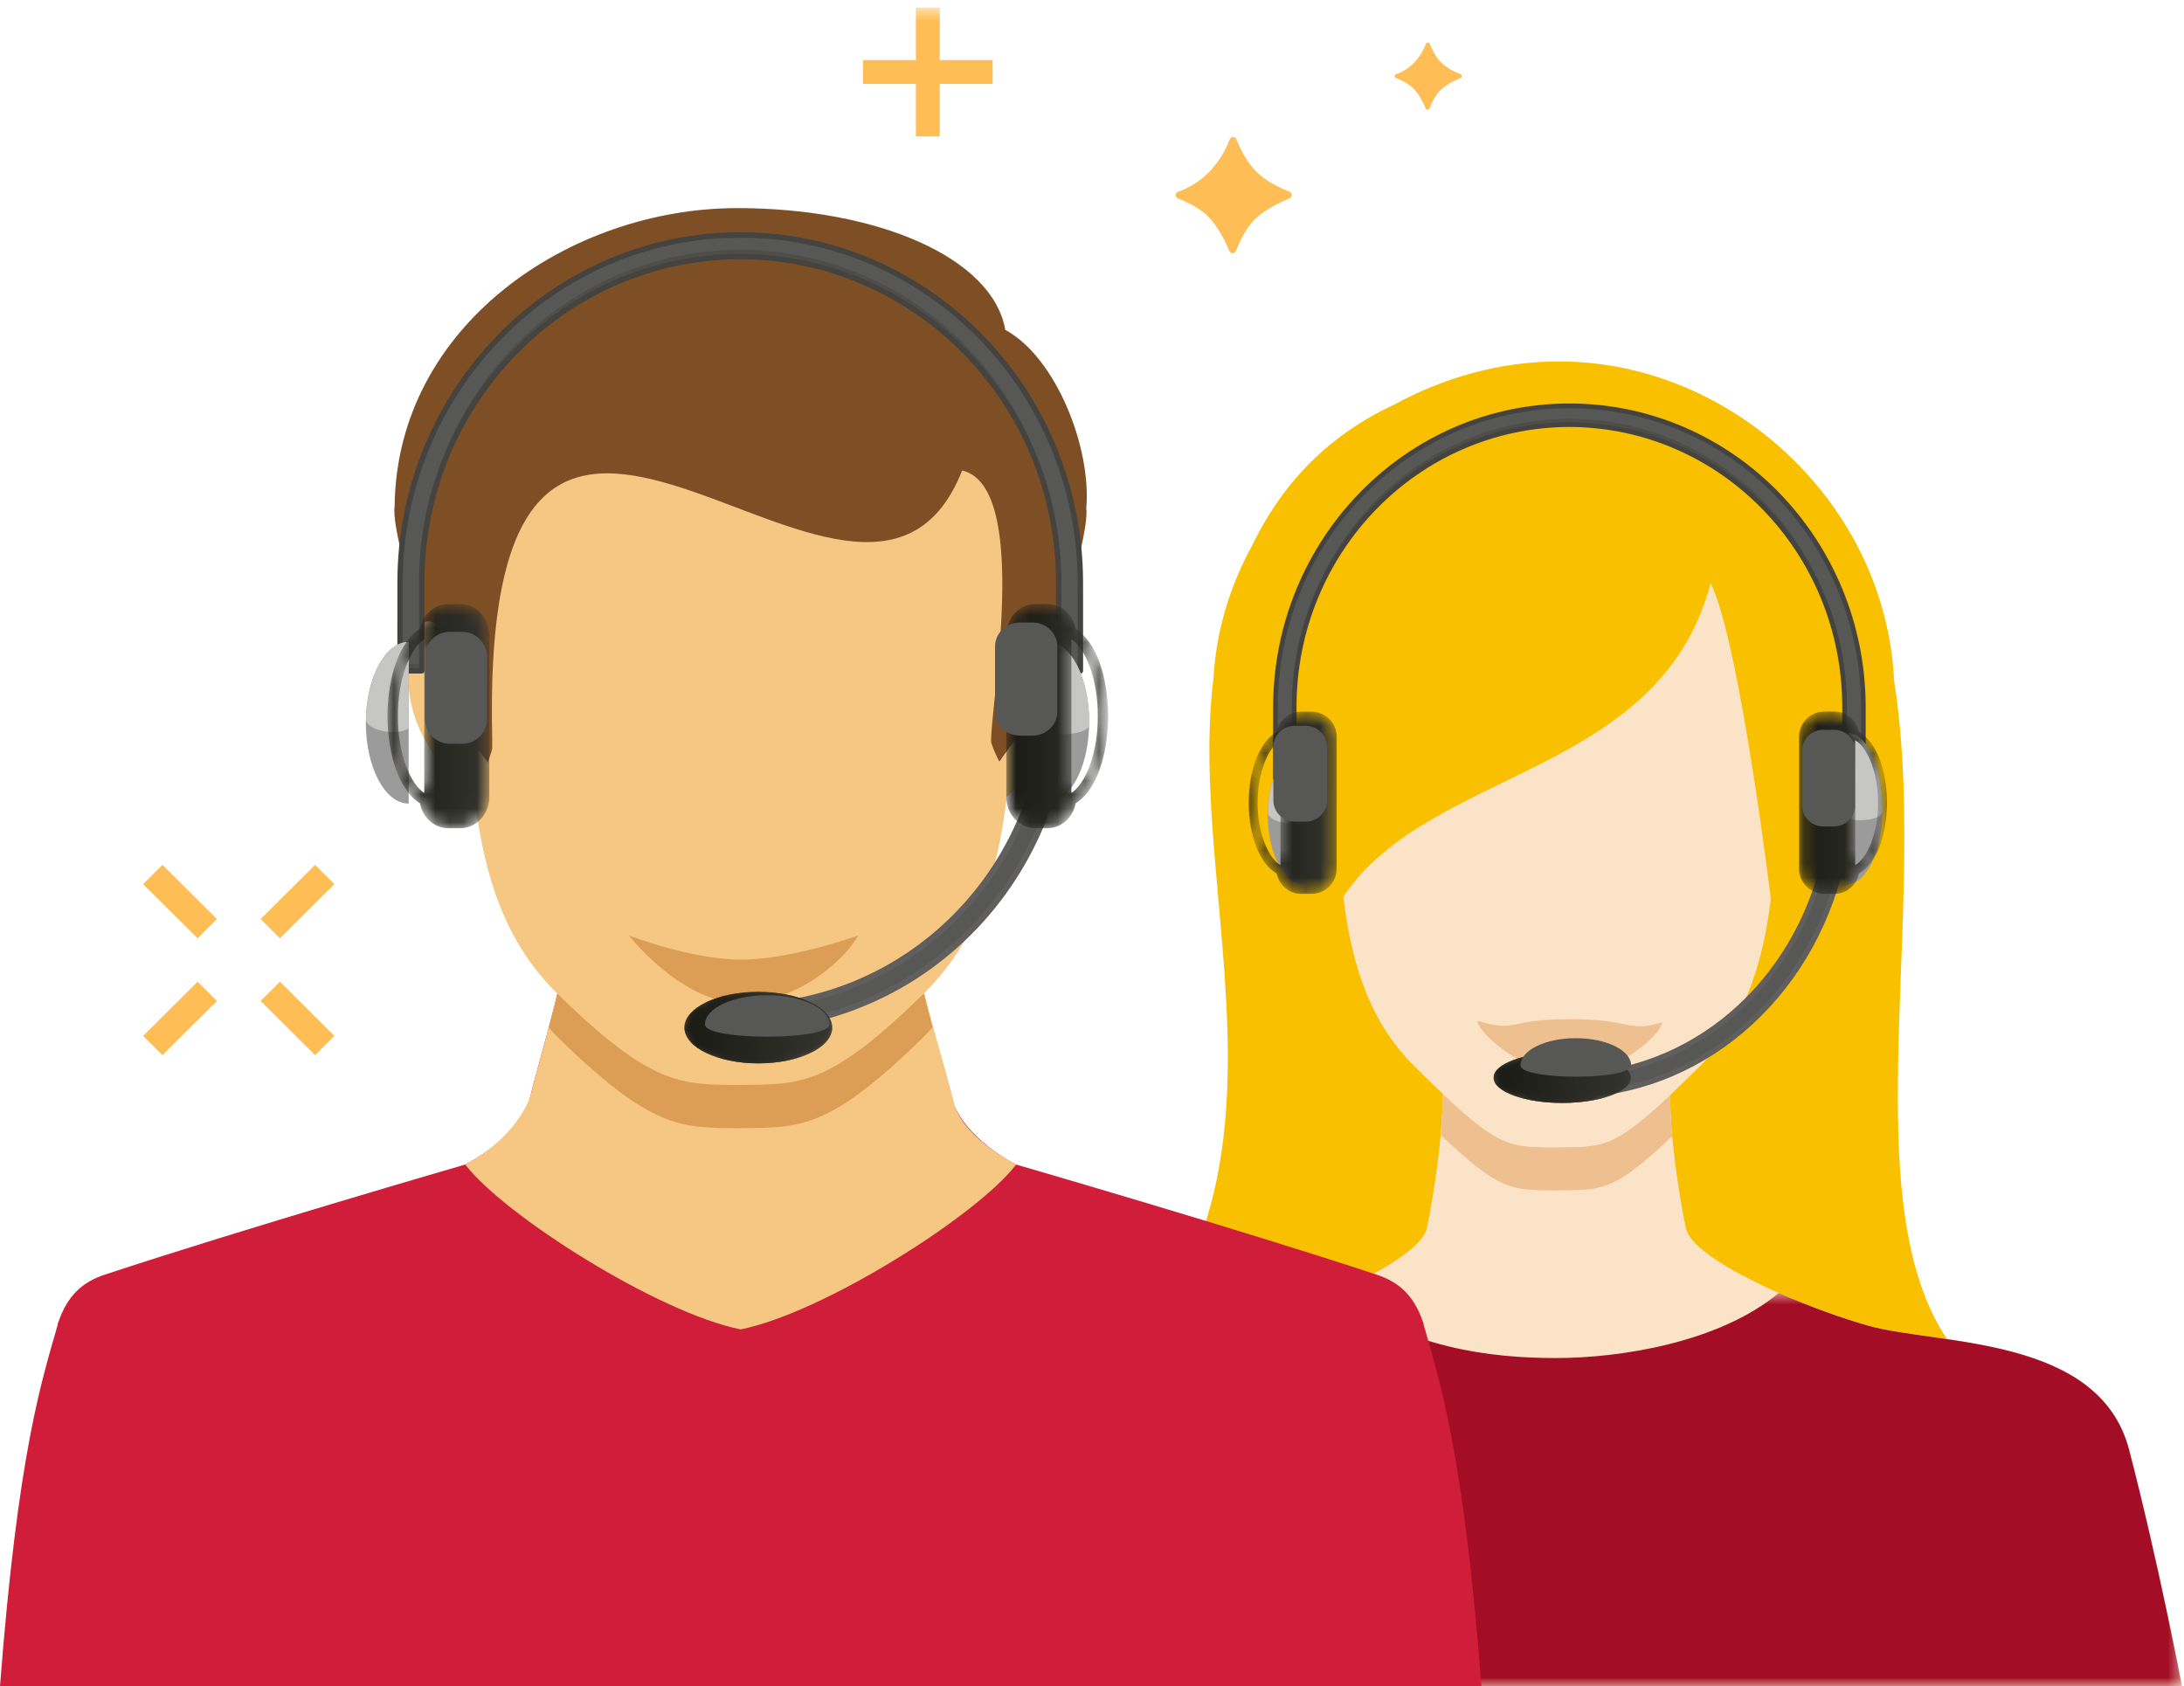
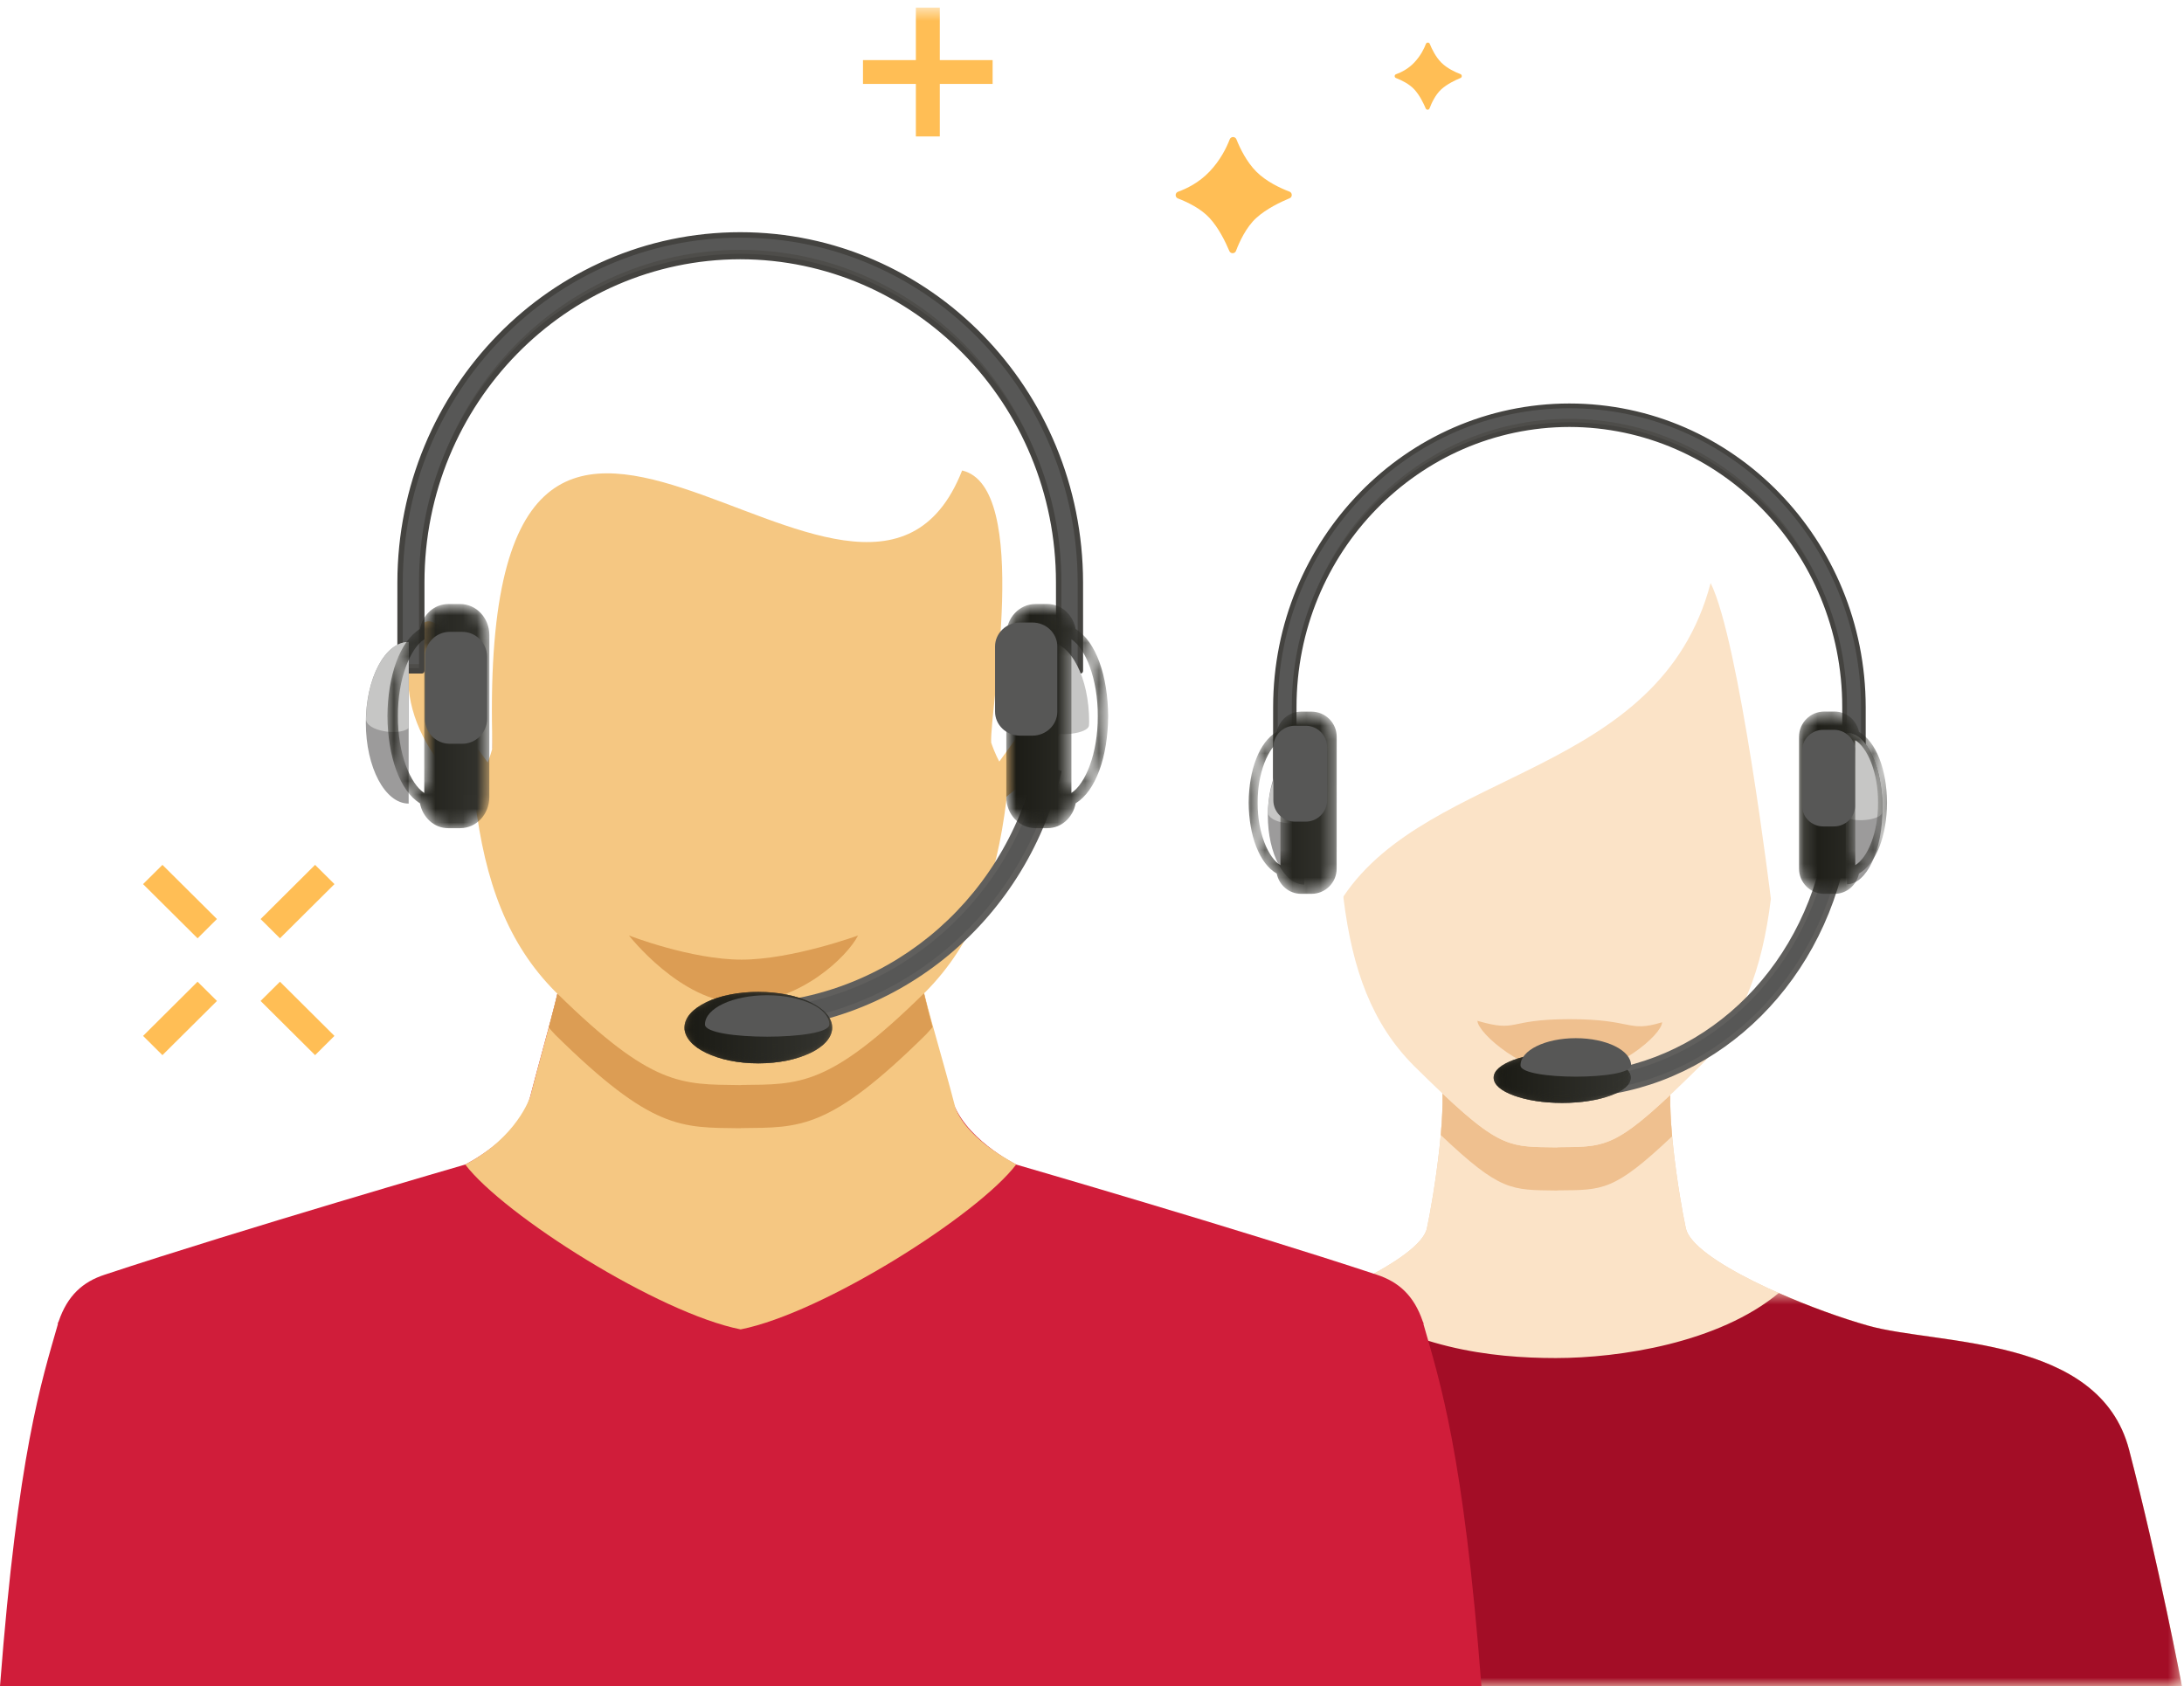
<svg xmlns="http://www.w3.org/2000/svg" xmlns:xlink="http://www.w3.org/1999/xlink" width="158" height="122" viewBox="0 0 158 122">
  <defs>
    <path id="g0fy8svhta" d="M0.014 0.06L90.517 0.06 90.517 44.779 0.014 44.779z" />
    <path id="mmwh2ci7zc" d="M0.014 0.06L90.517 0.06 90.517 44.779 0.014 44.779z" />
    <path id="ac5i4r7spe" d="M0.015 0.675L90.517 0.675 90.517 29.11 0.015 29.11z" />
    <path id="p3191no84g" d="M.573 17.828v1.509C11.709 19.334 20.997 11.48 23.547.92c-.468-.192-.936-.384-1.401-.591C19.842 10.355 11.058 17.81.573 17.828" />
    <path id="0qc1yegr5j" d="M.517 3.343C.517 4.77 2.911 5.93 5.86 5.93c2.952 0 5.343-1.16 5.343-2.586 0-1.43-2.391-2.586-5.343-2.586C2.911.757.517 1.912.517 3.343" />
    <path id="pqzcxgt0xm" d="M.517 3.343C.517 4.77 2.911 5.93 5.86 5.93c2.952 0 5.343-1.16 5.343-2.586 0-1.43-2.391-2.586-5.343-2.586C2.911.757.517 1.912.517 3.343" />
    <path id="xp3plc8gao" d="M.517 2.73c0 1.164 10.686 1.164 10.686 0 0-1.168-2.391-2.112-5.343-2.112C2.911.618.517 1.562.517 2.73" />
    <path id="oush6vq01q" d="M.517 3.343C.517 4.77 2.911 5.93 5.86 5.93c2.952 0 5.343-1.16 5.343-2.586 0-1.43-2.391-2.586-5.343-2.586C2.911.757.517 1.912.517 3.343" />
    <path id="1y2u0f3pfs" d="M.517 3.343C.517 4.77 2.911 5.93 5.86 5.93c2.952 0 5.343-1.16 5.343-2.586 0-1.43-2.391-2.586-5.343-2.586C2.911.757.517 1.912.517 3.343" />
    <path id="eqndnp1zpu" d="M.815 12.003c1.647 0 2.979-2.59 2.979-5.783C3.794 3.027 2.462.437.815.437v11.566z" />
    <path id="k5kslpkj0w" d="M.815 12.003c1.647 0 2.979-2.59 2.979-5.783C3.794 3.027 2.462.437.815.437v11.566z" />
    <path id="e374ilm5zy" d="M2.913.698C1.743.698.801 1.705.801 2.945v11.727c0 1.24.942 2.244 2.112 2.244h.861c1.026 0 1.851-.784 2.046-1.8 1.461-.897 2.331-3.386 2.349-6.303-.018-2.923-.888-5.418-2.352-6.31C5.625 1.482 4.8.697 3.774.697h-.861zm2.598 2.553c1.008.64 1.923 2.863 1.905 5.562.018 2.69-.897 4.91-1.905 5.55V3.25z" />
    <path id="boyly1bg0B" d="M4.423.701c-1.023 0-1.848.784-2.04 1.801C.925 3.395.052 5.887.028 8.807c.024 2.923.897 5.412 2.355 6.311.192 1.014 1.017 1.798 2.04 1.798h.87c1.164 0 2.106-1.004 2.106-2.244L7.402 2.94C7.399 1.705 6.457.7 5.293.7h-.87zM.787 8.807C.766 6.11 1.69 3.89 2.692 3.251v11.115C1.69 13.726.766 11.51.787 8.807z" />
    <path id="7u65nzi5xE" d="M.399 16.84v1.38c9.624-.003 17.646-7.173 19.851-16.802-.405-.175-.81-.349-1.209-.536C17.049 10.025 9.462 16.827.399 16.84" />
    <path id="j4ueir3e7H" d="M.056 1.968c0 1.006 2.22 1.824 4.96 1.824 2.74 0 4.96-.818 4.96-1.824 0-1.01-2.22-1.824-4.96-1.824-2.74 0-4.96.814-4.96 1.824" />
    <path id="ozqtul6x9K" d="M.056 1.968c0 1.006 2.22 1.824 4.96 1.824 2.74 0 4.96-.818 4.96-1.824 0-1.01-2.22-1.824-4.96-1.824-2.74 0-4.96.814-4.96 1.824" />
    <path id="0a9yzuqweM" d="M.056 2.46c0 1.257 9.92 1.257 9.92 0 0-1.263-2.22-2.28-4.96-2.28-2.74 0-4.96 1.017-4.96 2.28" />
    <path id="2rl32s53nO" d="M.056 1.968c0 1.006 2.22 1.824 4.96 1.824 2.74 0 4.96-.818 4.96-1.824 0-1.01-2.22-1.824-4.96-1.824-2.74 0-4.96.814-4.96 1.824" />
    <path id="dhl1sb8r6Q" d="M.056 1.968c0 1.006 2.22 1.824 4.96 1.824 2.74 0 4.96-.818 4.96-1.824 0-1.01-2.22-1.824-4.96-1.824-2.74 0-4.96.814-4.96 1.824" />
    <path id="ioecndxcfS" d="M.617 10.968c1.425 0 2.574-2.454 2.574-5.47C3.191 2.475 2.042.025.617.025v10.943z" />
    <path id="mm0su31p0U" d="M.617 10.968c1.425 0 2.574-2.454 2.574-5.47C3.191 2.475 2.042.025.617.025v10.943z" />
    <path id="1ebh3vgu8W" d="M1.973.478C.965.478.149 1.297.149 2.305v9.537c0 1.011.816 1.824 1.824 1.824h.75c.879 0 1.596-.639 1.761-1.464 1.263-.726 2.019-2.754 2.031-5.127-.012-2.376-.768-4.404-2.031-5.13C4.319 1.114 3.602.478 2.723.478h-.75zm2.244 2.076c.873.522 1.665 2.328 1.647 4.521.018 2.19-.774 3.996-1.647 4.515V2.554z" />
    <path id="6q5fmn8z7Z" d="M4.129.484c-.885 0-1.599.636-1.764 1.464C1.102 2.671.352 4.696.331 7.072c.021 2.376.771 4.404 2.034 5.13.165.825.879 1.464 1.764 1.464h.75c1.005 0 1.821-.813 1.821-1.824l.003-9.543C6.7 1.297 5.884.484 4.879.484h-.75zM.985 7.072c-.015-2.193.78-3.999 1.647-4.518v9.039C1.765 11.074.97 9.271.985 7.072z" />
    <path id="kxamsn5zaac" d="M0 120.908L157.978 120.908 157.978 0.549 0 0.549z" />
    <linearGradient id="ccq0r10c5k" x1=".015%" x2="100.014%" y1="50.013%" y2="50.013%">
      <stop offset="0%" stop-color="#1A1A14" />
      <stop offset="100%" stop-color="#34342F" />
    </linearGradient>
    <linearGradient id="tv6o85ng3z" x1="-.003%" x2="99.993%" y1="50.005%" y2="50.005%">
      <stop offset="0%" stop-color="#1A1A14" />
      <stop offset="100%" stop-color="#34342F" />
    </linearGradient>
    <linearGradient id="y9aa653gjC" x1=".016%" x2="100.011%" y1="50.005%" y2="50.005%">
      <stop offset="0%" stop-color="#1A1A14" />
      <stop offset="100%" stop-color="#34342F" />
    </linearGradient>
    <linearGradient id="et40ala17I" x1=".014%" x2="99.996%" y1="50.004%" y2="50.004%">
      <stop offset="0%" stop-color="#1A1A14" />
      <stop offset="100%" stop-color="#34342F" />
    </linearGradient>
    <linearGradient id="hvtmbaqmaX" x1=".008%" x2="100.014%" y1="50.009%" y2="50.009%">
      <stop offset="0%" stop-color="#1A1A14" />
      <stop offset="100%" stop-color="#34342F" />
    </linearGradient>
    <linearGradient id="hayfv7ew8aa" x1=".012%" x2="99.992%" y1="49.997%" y2="49.997%">
      <stop offset="0%" stop-color="#1A1A14" />
      <stop offset="100%" stop-color="#34342F" />
    </linearGradient>
    <radialGradient id="gokokmdv7h" cx="49.994%" cy="50.009%" r="55.464%" fx="49.994%" fy="50.009%" gradientTransform="matrix(.827 0 0 1 .086 0)">
      <stop offset="0%" stop-color="#1A1A14" />
      <stop offset="100%" stop-color="#34342F" />
    </radialGradient>
    <radialGradient id="pyg4k4xv6F" cx="50.002%" cy="50%" r="52.539%" fx="50.002%" fy="50%" gradientTransform="matrix(.873 0 0 1 .063 0)">
      <stop offset="0%" stop-color="#1A1A14" />
      <stop offset="100%" stop-color="#34342F" />
    </radialGradient>
  </defs>
  <g fill="none" fill-rule="evenodd">
    <g>
      <g>
        <g>
-           <path fill="#F9C000" d="M137.004 34.104h.013c-.652-12.593-11.655-22.956-24.251-22.956-4.206 0-8.293 1.152-11.913 3.13-5.076 2.358-8.253 6.021-10.26 10.167-1.582 2.89-2.592 6.099-2.797 9.503h.006c-2.087 16.288 7.648 37.144-8.568 51.744l64.867-.464c-11.667-8.227-4.11-32.479-7.097-51.124" transform="translate(-135 -5324) translate(135 5324) translate(0 15)" />
          <g transform="translate(-135 -5324) translate(135 5324) translate(0 15) translate(67.33 62.2)">
            <mask id="ojoa776x4b" fill="#fff">
              <use xlink:href="#g0fy8svhta" />
            </mask>
            <path fill="#F3D2AF" d="M53.756.06c-.77 2.164.389 9.366.875 11.609.49 2.245 8.2 5.622 13.188 7.036 4.988 1.417 16.72.691 18.876 8.977 2.156 8.288 3.823 17.097 3.823 17.097H.014s1.664-8.809 3.823-17.097c2.153-8.286 13.889-7.56 18.876-8.977 4.991-1.414 12.696-4.79 13.185-7.036.486-2.243 1.648-9.445.878-11.61h16.98z" mask="url(#ojoa776x4b)" />
          </g>
          <g transform="translate(-135 -5324) translate(135 5324) translate(0 15) translate(67.33 62.2)">
            <mask id="bog1g7idid" fill="#fff">
              <use xlink:href="#mmwh2ci7zc" />
            </mask>
            <path fill="#FBE3C7" d="M53.756.06c-.77 2.164.389 9.366.875 11.609.49 2.245 8.2 5.622 13.188 7.036 4.988 1.417 16.72.691 18.876 8.977 2.156 8.288 3.823 17.097 3.823 17.097H.014s1.664-8.809 3.823-17.097c2.153-8.286 13.889-7.56 18.876-8.977 4.991-1.414 12.696-4.79 13.185-7.036.486-2.243 1.648-9.445.878-11.61h16.98z" mask="url(#bog1g7idid)" />
          </g>
          <path fill="#EFC08F" d="M104.231 67.114c4.315 4.092 5.09 3.974 8.356 4.015h.065s.013-.01.06-.01c3.243-.03 4.025.09 8.259-3.912-.1-1.071-.153-2.109-.138-2.993-4.106 3.865-4.916 3.753-8.122 3.784-.046 0-.059.01-.059.01h-.065c-3.23-.038-4.022.077-8.231-3.897.022.881-.031 1.919-.125 3.003" transform="translate(-135 -5324) translate(135 5324) translate(0 15)" />
          <g transform="translate(-135 -5324) translate(135 5324) translate(0 15) translate(67.33 77.87)">
            <mask id="qqku5o23of" fill="#fff">
              <use xlink:href="#ac5i4r7spe" />
            </mask>
            <path fill="#A30D26" d="M86.696 12.013c-2.156-8.289-13.889-7.56-18.88-8.977C65.88 2.487 63.53 1.64 61.353.675 57.012 4.279 49.856 5.38 45.223 5.38c-4.67 0-10.71-.698-16.063-4.697-2.171.96-4.514 1.803-6.446 2.352-4.99 1.417-16.723.688-18.88 8.977C1.68 20.3.016 29.11.016 29.11H90.52s-1.67-8.809-3.823-17.097" mask="url(#qqku5o23of)" />
          </g>
          <path fill="#FBE3C7" d="M123.754 27.179c-3.685 14.01-20.297 13.344-26.559 22.67v.134c.639 5.198 2.075 9.089 5.085 12.116 6.11 6.03 6.604 5.866 10.306 5.906h.068s.01-.01.06-.01c3.707-.03 4.199.135 10.305-5.896 3.007-3.037 4.462-6.92 5.094-12.07 0 0-2.277-18.689-4.359-22.85" transform="translate(-135 -5324) translate(135 5324) translate(0 15)" />
          <path fill="#D01D3A" d="M107.173 106.98c-1.299-16.88-3.003-22.019-4.196-26.196l.018-.025c-.021-.05-.04-.118-.068-.162-.636-1.869-1.739-2.86-3.334-3.38-9.991-3.304-26.08-7.967-26.08-7.967s-3.937-1.934-4.707-4.937c-.903-3.535-2.314-8.236-2.205-8.94H40.57c.11.704-1.299 5.405-2.206 8.94-.772 3.003-4.707 4.937-4.707 4.937s-16.091 4.663-26.08 7.968c-1.594.52-2.694 1.51-3.333 3.38-.028.043-.05.111-.072.161.007.007.013.016.02.025C2.998 84.961 1.3 90.101.001 106.98h107.171z" transform="translate(-135 -5324) translate(135 5324) translate(0 15)" />
-           <path fill="#7E4F24" d="M34.359 42.642s37.92-2.579 37.933-2.541l.717 2.37s5.963-18.131 5.577-20.68c.386-4.426-2.203-10.945-5.858-12.926C71.816 3.642 63.501.056 53.332.056c-12.06 0-24.637 8.448-24.784 21.577-.433 2.56 5.81 21.01 5.81 21.01" transform="translate(-135 -5324) translate(135 5324) translate(0 15)" />
          <path fill="#F5C782" d="M53.584 81.176C59.53 80 70.722 72.916 73.514 69.25c-.026-.087-3.39-1.629-4.387-4.068-.904-3.538-2.633-9.104-2.527-9.808-1.498 1.61-24.512 1.648-26.03 0 .11.704-1.299 5.404-2.205 8.94-.025.09-.95 2.958-4.708 4.936 2.801 3.67 13.98 10.75 19.927 11.927" transform="translate(-135 -5324) translate(135 5324) translate(0 15)" />
          <path fill="#F5C782" d="M34.359 42.87v-.227l-.645-.517-.67-.523c-2.433-2.48-3.524-5.134-3.524-7.691 0-.589.053-1.165.169-1.716.236-1.374.838-2.168 1.165-2.224.059-.022.096-.022.15-.022.208-.019.557.162.85.399-.031.324 2.153 8.064 2.153 8.064l1.277 1.747c.01-.028.159-.38.346-1.052-1.318-41.842 26.687-1.583 33.974-20.07 5.05 1.175 1.956 17.462 2.103 19.693.299.869.573 1.333.585 1.367l1.306-1.807s1.732-7.61 1.713-7.942c.293-.237.636-.418.832-.399.069 0 .103 0 .128.022.346.056.969.869 1.202 2.224.112.551.162 1.127.162 1.704 0 2.57-1.078 5.208-3.517 7.703l-.673.523-.436.346-.206.18v.256c-.726 5.9-2.386 10.353-5.832 13.836-6.985 6.896-9.081 6.706-13.328 6.75-.053 0-.065.009-.065.009h-.075c-4.243-.053-6.337.137-13.33-6.76-3.443-3.466-5.088-7.923-5.814-13.873" transform="translate(-135 -5324) translate(135 5324) translate(0 15)" />
          <path fill="#E5B58B" d="M35.63 39.108c-.012-.396-.018-.77-.025-1.15-.009.414-.012.844-.015 1.283.015-.046.025-.08.04-.133" transform="translate(-135 -5324) translate(135 5324) translate(0 15)" />
          <path fill="#DC9D54" d="M66.84 56.87c-6.88 6.76-8.979 6.579-13.194 6.623-.056 0-.069.009-.069.009h-.075c-4.209-.053-6.308.125-13.175-6.61-.162.676-.38 1.523-.63 2.445.163.175.306.362.474.527 6.998 6.896 9.088 6.71 13.331 6.759h.075s.013-.01.069-.01c4.243-.04 6.34.147 13.325-6.75.177-.174.327-.367.492-.55-.246-.926-.464-1.77-.623-2.443" transform="translate(-135 -5324) translate(135 5324) translate(0 15)" />
          <path fill="#DC9D54" d="M62.075 52.679s-4.779 1.747-8.43 1.747c-3.655 0-8.144-1.747-8.144-1.747s3.76 4.825 8 4.878h.075s.013-.01.069-.01c4.243-.043 7.664-3.348 8.43-4.868" transform="translate(-135 -5324) translate(135 5324) translate(0 15)" />
          <path fill="#575756" d="M76.594 33.538l-.006-6.414c0-13.023-10.325-23.538-23.033-23.56-12.717.022-23.042 10.537-23.042 23.56v6.414h-1.567v-6.414C28.968 13.26 39.95 2 53.556 2c13.601 0 24.577 11.26 24.599 25.124l.003 6.414h-1.564z" transform="translate(-135 -5324) translate(135 5324) translate(0 15)" />
          <path fill="#4E4D4A" d="M76.594 33.047l-.006-6.41c0-13.024-10.325-23.54-23.033-23.561-12.717.022-23.042 10.537-23.042 23.56v.49c0-13.027 10.325-23.54 23.042-23.561 12.708.022 23.033 10.534 23.033 23.56l.006 6.414h1.564v-.492h-1.564zm-47.648.492h1.567v-.492h-1.567v.492z" transform="translate(-135 -5324) translate(135 5324) translate(0 15)" />
          <path fill="#444340" d="M77.963 33.339v-6.214c-.031-13.761-10.92-24.931-24.41-24.931-13.496 0-24.384 11.17-24.415 24.93v6.215h1.177v-6.214c0-13.13 10.412-23.735 23.238-23.76 12.817.025 23.232 10.63 23.232 23.76l.003 6.214h1.175zm-1.368.39v-.19h.193-.193v.19c-.056 0-.109-.016-.14-.057-.038-.034-.056-.084-.056-.134l-.006-6.413c0-12.92-10.244-23.346-22.84-23.37-12.602.024-22.845 10.45-22.845 23.37v6.413c0 .053-.025.1-.056.134-.038.04-.088.056-.137.056h-1.57c-.054 0-.103-.015-.138-.053-.04-.034-.062-.087-.062-.137l.003-6.413c.022-13.967 11.088-25.32 24.805-25.327 13.714.006 24.777 11.36 24.8 25.327l.002 6.413c0 .05-.018.1-.056.134-.034.04-.09.056-.143.056h-1.56z" transform="translate(-135 -5324) translate(135 5324) translate(0 15)" />
        </g>
        <g transform="translate(-135 -5324) translate(135 5324) translate(53 55)">
          <mask id="8ovxjtawsi" fill="#fff">
            <use xlink:href="#p3191no84g" />
          </mask>
          <path fill="url(#gokokmdv7h)" d="M.573 17.828v1.509C11.709 19.334 20.997 11.48 23.547.92c-.468-.192-.936-.384-1.401-.591C19.842 10.355 11.058 17.81.573 17.828" mask="url(#8ovxjtawsi)" />
        </g>
        <g>
          <path fill="#575756" d="M22.146.33C19.842 10.356 11.061 17.808.573 17.83v1.508c11.136-.003 20.421-7.857 22.974-18.417-.465-.195-.939-.384-1.401-.59" transform="translate(-135 -5324) translate(135 5324) translate(53 55)" />
          <path fill="#605F5D" d="M.789 19.121v-1.077c10.263-.117 19.056-7.233 21.51-17.409.297.126.59.246.894.372l.099.042C20.652 11.624 11.442 19.02.789 19.121zM23.355.605c-.378-.153-.75-.309-1.122-.47l-.24-.109-.054.258C19.596 10.466 10.809 17.591.573 17.612h-.22v1.944h.22c11.007-.003 20.54-7.644 23.184-18.585l.045-.18-.447-.186z" transform="translate(-135 -5324) translate(135 5324) translate(53 55)" />
        </g>
        <g transform="translate(-135 -5324) translate(135 5324) translate(49 71)">
          <mask id="aesiv3sn3l" fill="#fff">
            <use xlink:href="#0qc1yegr5j" />
          </mask>
          <path fill="url(#ccq0r10c5k)" d="M.517 3.343C.517 4.77 2.911 5.93 5.86 5.93c2.952 0 5.343-1.16 5.343-2.586 0-1.43-2.391-2.586-5.343-2.586C2.911.757.517 1.912.517 3.343" mask="url(#aesiv3sn3l)" />
        </g>
        <g transform="translate(-135 -5324) translate(135 5324) translate(49 71)">
          <mask id="jlc3i2pton" fill="#fff">
            <use xlink:href="#pqzcxgt0xm" />
          </mask>
          <path fill="url(#ccq0r10c5k)" d="M.517 3.343C.517 4.77 2.911 5.93 5.86 5.93c2.952 0 5.343-1.16 5.343-2.586 0-1.43-2.391-2.586-5.343-2.586C2.911.757.517 1.912.517 3.343" mask="url(#jlc3i2pton)" />
        </g>
        <g transform="translate(-135 -5324) translate(135 5324) translate(49 71)">
          <mask id="dks02av90p" fill="#fff">
            <use xlink:href="#xp3plc8gao" />
          </mask>
          <path d="M.517 2.73c0 1.164 10.686 1.164 10.686 0 0-1.168-2.391-2.112-5.343-2.112C2.911.618.517 1.562.517 2.73" mask="url(#dks02av90p)" />
        </g>
        <g transform="translate(-135 -5324) translate(135 5324) translate(49 71)">
          <mask id="d6age761hr" fill="#fff">
            <use xlink:href="#oush6vq01q" />
          </mask>
          <path fill="url(#ccq0r10c5k)" d="M.517 3.343C.517 4.77 2.911 5.93 5.86 5.93c2.952 0 5.343-1.16 5.343-2.586 0-1.43-2.391-2.586-5.343-2.586C2.911.757.517 1.912.517 3.343" mask="url(#d6age761hr)" />
        </g>
        <g transform="translate(-135 -5324) translate(135 5324) translate(49 71)">
          <mask id="kso33qbijt" fill="#fff">
            <use xlink:href="#1y2u0f3pfs" />
          </mask>
          <path fill="url(#ccq0r10c5k)" d="M.517 3.343C.517 4.77 2.911 5.93 5.86 5.93c2.952 0 5.343-1.16 5.343-2.586 0-1.43-2.391-2.586-5.343-2.586C2.911.757.517 1.912.517 3.343" mask="url(#kso33qbijt)" />
        </g>
        <path fill="#575756" d="M60 74.118c0 1.176-9 1.176-9 0C51 72.944 53.014 72 55.5 72c2.489 0 4.5.944 4.5 2.118" transform="translate(-135 -5324) translate(135 5324)" />
        <g transform="translate(-135 -5324) translate(135 5324) translate(75 46)">
          <mask id="vlp0tm8oiv" fill="#fff">
            <use xlink:href="#eqndnp1zpu" />
          </mask>
          <path d="M.815 12.003c1.647 0 2.979-2.59 2.979-5.783C3.794 3.027 2.462.437.815.437v11.566z" mask="url(#vlp0tm8oiv)" />
        </g>
        <g transform="translate(-135 -5324) translate(135 5324) translate(75 46)">
          <mask id="asjgkgmi3x" fill="#fff">
            <use xlink:href="#k5kslpkj0w" />
          </mask>
          <path d="M.815 12.003c1.647 0 2.979-2.59 2.979-5.783C3.794 3.027 2.462.437.815.437v11.566z" mask="url(#asjgkgmi3x)" />
        </g>
        <g>
-           <path fill="#9C9B9B" d="M.814 12.003c1.65 0 2.98-2.59 2.98-5.783 0-3.19-1.33-5.78-2.98-5.78v11.563z" transform="translate(-135 -5324) translate(135 5324) translate(75 46)" />
          <path fill="#C6C6C5" d="M.814.439v6.456c.696.427 2.946.196 2.967-.427.003-.086.012-.16.012-.247C3.793 3.03 2.464.44.814.44" transform="translate(-135 -5324) translate(135 5324) translate(75 46)" />
        </g>
        <g transform="translate(-135 -5324) translate(135 5324) translate(72 43)">
          <mask id="kygog6nciA" fill="#fff">
            <use xlink:href="#e374ilm5zy" />
          </mask>
          <path fill="url(#tv6o85ng3z)" d="M2.913.698C1.743.698.801 1.705.801 2.945v11.727c0 1.24.942 2.244 2.112 2.244h.861c1.026 0 1.851-.784 2.046-1.8 1.461-.897 2.331-3.386 2.349-6.303-.018-2.923-.888-5.418-2.352-6.31C5.625 1.482 4.8.697 3.774.697h-.861zm2.598 2.553c1.008.64 1.923 2.863 1.905 5.562.018 2.69-.897 4.91-1.905 5.55V3.25z" mask="url(#kygog6nciA)" />
        </g>
        <g>
          <path fill="#575756" d="M48.691.037h-.901c-.996 0-1.804.774-1.804 1.734v4.713c0 .957.808 1.737 1.804 1.737h.901c.992 0 1.8-.78 1.8-1.737V1.771c0-.96-.808-1.734-1.8-1.734" transform="translate(-135 -5324) translate(135 5324) translate(26 45)" />
          <path fill="#9C9B9B" d="M3.564 13.136c-1.713 0-3.098-2.619-3.098-5.847 0-3.225 1.385-5.844 3.098-5.844v11.691z" transform="translate(-135 -5324) translate(135 5324) translate(26 45)" />
          <path fill="#C6C6C5" d="M3.564 7.687V1.444C1.9 1.444.556 3.919.48 7.018c0 .885 2.362 1.227 3.083.669" transform="translate(-135 -5324) translate(135 5324) translate(26 45)" />
        </g>
        <g transform="translate(-135 -5324) translate(135 5324) translate(28 43)">
          <mask id="t6bodjmwnD" fill="#fff">
            <use xlink:href="#boyly1bg0B" />
          </mask>
          <path fill="url(#y9aa653gjC)" d="M4.423.701c-1.023 0-1.848.784-2.04 1.801C.925 3.395.052 5.887.028 8.807c.024 2.923.897 5.412 2.355 6.311.192 1.014 1.017 1.798 2.04 1.798h.87c1.164 0 2.106-1.004 2.106-2.244L7.402 2.94C7.399 1.705 6.457.7 5.293.7h-.87zM.787 8.807C.766 6.11 1.69 3.89 2.692 3.251v11.115C1.69 13.726.766 11.51.787 8.807z" mask="url(#t6bodjmwnD)" />
        </g>
        <g>
          <path fill="#575756" d="M3.44 16.712h-.9c-.992 0-1.799.807-1.799 1.807v4.483c0 1 .807 1.807 1.798 1.807h.901c.994 0 1.798-.806 1.798-1.807V18.52c0-1-.804-1.807-1.798-1.807" transform="translate(-135 -5324) translate(135 5324) translate(30 29)" />
          <path fill="#EFC08F" d="M83.556 48.763h.065s.013-.01.06-.01c3.244-.03 6.55-2.91 6.563-3.795-2.515.766-2.048-.225-6.688-.225s-3.653.991-6.672.12c.021.884 3.406 3.87 6.672 3.91" transform="translate(-135 -5324) translate(135 5324) translate(30 29)" />
          <path fill="#575756" d="M103.451 27.714l-.003-5.559c0-11.295-8.923-20.411-19.908-20.433-10.989.022-19.915 9.138-19.915 20.433v5.559H62.27v-5.559C62.29 10.132 71.78.365 83.54.365c11.755 0 21.245 9.767 21.264 21.79l.003 5.559h-1.356z" transform="translate(-135 -5324) translate(135 5324) translate(30 29)" />
          <path fill="#4E4D4A" d="M103.451 27.29l-.003-5.56c0-11.294-8.923-20.414-19.908-20.43-10.989.016-19.915 9.136-19.915 20.43v.423c0-11.292 8.926-20.409 19.915-20.43 10.985.021 19.908 9.138 19.908 20.43l.003 5.562h1.356v-.426h-1.356zm-41.181.425h1.355v-.426H62.27v.426z" transform="translate(-135 -5324) translate(135 5324) translate(30 29)" />
          <path fill="#444340" d="M104.635 27.543v-5.39C104.61 10.22 95.198.535 83.54.535c-11.665 0-21.076 9.685-21.101 21.618v5.39h1.016v-5.39c0-11.386 9-20.58 20.085-20.602 11.08.022 20.08 9.216 20.08 20.602l.003 5.39h1.013zm-1.184.34v-.168h.171-.171v.169c-.047 0-.087-.019-.119-.053-.034-.032-.05-.075-.05-.116l-.006-5.562c0-11.204-8.847-20.243-19.737-20.264-10.895.021-19.743 9.06-19.743 20.264v5.562c0 .044-.021.084-.05.116-.034.034-.077.053-.121.053h-1.356c-.043 0-.087-.019-.118-.05-.034-.031-.053-.078-.053-.119l.006-5.562C62.12 10.04 71.684.197 83.54.191c11.853.006 21.417 9.848 21.433 21.962l.003 5.562c0 .04-.016.084-.05.116-.031.034-.078.053-.119.053h-1.355z" transform="translate(-135 -5324) translate(135 5324) translate(30 29)" />
        </g>
        <g transform="translate(-135 -5324) translate(135 5324) translate(113 61)">
          <mask id="s487dfc5xG" fill="#fff">
            <use xlink:href="#7u65nzi5xE" />
          </mask>
          <path fill="url(#pyg4k4xv6F)" d="M.399 16.84v1.38c9.624-.003 17.646-7.173 19.851-16.802-.405-.175-.81-.349-1.209-.536C17.049 10.025 9.462 16.827.399 16.84" mask="url(#s487dfc5xG)" />
        </g>
        <g>
          <path fill="#575756" d="M19.04.884C17.05 10.026 9.463 16.824.4 16.84v1.38c9.624-.003 17.646-7.172 19.85-16.802-.401-.177-.81-.348-1.208-.535" transform="translate(-135 -5324) translate(135 5324) translate(113 61)" />
          <path fill="#605F5D" d="M.587 18.017v-.978c8.867-.108 16.46-6.6 18.585-15.878.255.114.51.228.77.339l.087.038C17.75 11.184 9.79 17.925.587 18.018zM20.084 1.133c-.322-.14-.648-.28-.966-.431l-.21-.098-.049.237C16.835 10.126 9.245 16.627.4 16.64H.212v1.776h.19c9.51-.003 17.747-6.973 20.03-16.95l.04-.166-.387-.167z" transform="translate(-135 -5324) translate(135 5324) translate(113 61)" />
        </g>
        <g transform="translate(-135 -5324) translate(135 5324) translate(108 76)">
          <mask id="jyg1ggjuuJ" fill="#fff">
            <use xlink:href="#j4ueir3e7H" />
          </mask>
          <path fill="url(#et40ala17I)" d="M.056 1.968c0 1.006 2.22 1.824 4.96 1.824 2.74 0 4.96-.818 4.96-1.824 0-1.01-2.22-1.824-4.96-1.824-2.74 0-4.96.814-4.96 1.824" mask="url(#jyg1ggjuuJ)" />
        </g>
        <g transform="translate(-135 -5324) translate(135 5324) translate(108 76)">
          <mask id="fg0g7b0orL" fill="#fff">
            <use xlink:href="#ozqtul6x9K" />
          </mask>
          <path fill="url(#et40ala17I)" d="M.056 1.968c0 1.006 2.22 1.824 4.96 1.824 2.74 0 4.96-.818 4.96-1.824 0-1.01-2.22-1.824-4.96-1.824-2.74 0-4.96.814-4.96 1.824" mask="url(#fg0g7b0orL)" />
        </g>
        <g transform="translate(-135 -5324) translate(135 5324) translate(108 76)">
          <mask id="m5acenoagN" fill="#fff">
            <use xlink:href="#0a9yzuqweM" />
          </mask>
          <path d="M.056 2.46c0 1.257 9.92 1.257 9.92 0 0-1.263-2.22-2.28-4.96-2.28-2.74 0-4.96 1.017-4.96 2.28" mask="url(#m5acenoagN)" />
        </g>
        <g transform="translate(-135 -5324) translate(135 5324) translate(108 76)">
          <mask id="qfbg0cy5mP" fill="#fff">
            <use xlink:href="#2rl32s53nO" />
          </mask>
          <path fill="url(#et40ala17I)" d="M.056 1.968c0 1.006 2.22 1.824 4.96 1.824 2.74 0 4.96-.818 4.96-1.824 0-1.01-2.22-1.824-4.96-1.824-2.74 0-4.96.814-4.96 1.824" mask="url(#qfbg0cy5mP)" />
        </g>
        <g transform="translate(-135 -5324) translate(135 5324) translate(108 76)">
          <mask id="7na9r8otdR" fill="#fff">
            <use xlink:href="#dhl1sb8r6Q" />
          </mask>
          <path fill="url(#et40ala17I)" d="M.056 1.968c0 1.006 2.22 1.824 4.96 1.824 2.74 0 4.96-.818 4.96-1.824 0-1.01-2.22-1.824-4.96-1.824-2.74 0-4.96.814-4.96 1.824" mask="url(#7na9r8otdR)" />
        </g>
        <path fill="#575756" d="M118 77.076c0 1.089-8 1.089-8 0 0-1.09 1.79-1.968 4-1.968 2.208 0 4 .879 4 1.968" transform="translate(-135 -5324) translate(135 5324)" />
        <g transform="translate(-135 -5324) translate(135 5324) translate(133 53)">
          <mask id="w1qdpgynbT" fill="#fff">
            <use xlink:href="#ioecndxcfS" />
          </mask>
          <path d="M.617 10.968c1.425 0 2.574-2.454 2.574-5.47C3.191 2.475 2.042.025.617.025v10.943z" mask="url(#w1qdpgynbT)" />
        </g>
        <g transform="translate(-135 -5324) translate(135 5324) translate(133 53)">
          <mask id="fogvqgs8kV" fill="#fff">
            <use xlink:href="#mm0su31p0U" />
          </mask>
          <path d="M.617 10.968c1.425 0 2.574-2.454 2.574-5.47C3.191 2.475 2.042.025.617.025v10.943z" mask="url(#fogvqgs8kV)" />
        </g>
        <g>
          <path fill="#9C9B9B" d="M.618 10.97c1.425 0 2.57-2.454 2.57-5.474C3.189 2.474 2.044.023.619.023V10.97z" transform="translate(-135 -5324) translate(135 5324) translate(133 53)" />
          <path fill="#C6C6C5" d="M.618.023v6.11c.6.403 2.547.185 2.562-.403 0-.081.009-.153.009-.23C3.189 2.472 2.043.022.618.022" transform="translate(-135 -5324) translate(135 5324) translate(133 53)" />
        </g>
        <g transform="translate(-135 -5324) translate(135 5324) translate(130 51)">
          <mask id="1arf1wa2mY" fill="#fff">
            <use xlink:href="#1ebh3vgu8W" />
          </mask>
          <path fill="url(#hvtmbaqmaX)" d="M1.973.478C.965.478.149 1.297.149 2.305v9.537c0 1.011.816 1.824 1.824 1.824h.75c.879 0 1.596-.639 1.761-1.464 1.263-.726 2.019-2.754 2.031-5.127-.012-2.376-.768-4.404-2.031-5.13C4.319 1.114 3.602.478 2.723.478h-.75zm2.244 2.076c.873.522 1.665 2.328 1.647 4.521.018 2.19-.774 3.996-1.647 4.515V2.554z" mask="url(#1arf1wa2mY)" />
        </g>
        <g>
          <path fill="#575756" d="M41.67.8h-.763c-.846 0-1.53.661-1.53 1.48v4.03c0 .815.684 1.48 1.53 1.48h.764c.843 0 1.53-.665 1.53-1.48V2.28c0-.819-.687-1.48-1.53-1.48" transform="translate(-135 -5324) translate(135 5324) translate(91 52)" />
          <path fill="#9C9B9B" d="M3.35 11.992C1.895 11.992.72 9.752.72 6.996c0-2.76 1.175-4.997 2.628-4.997v9.993z" transform="translate(-135 -5324) translate(135 5324) translate(91 52)" />
-           <path fill="#C6C6C5" d="M3.35 7.333V1.998C1.938 1.998.797 4.117.73 6.76c0 .76 2.006 1.05 2.62.573" transform="translate(-135 -5324) translate(135 5324) translate(91 52)" />
+           <path fill="#C6C6C5" d="M3.35 7.333C1.938 1.998.797 4.117.73 6.76c0 .76 2.006 1.05 2.62.573" transform="translate(-135 -5324) translate(135 5324) translate(91 52)" />
        </g>
        <g transform="translate(-135 -5324) translate(135 5324) translate(90 51)">
          <mask id="ivnemmiukab" fill="#fff">
            <use xlink:href="#6q5fmn8z7Z" />
          </mask>
          <path fill="url(#hayfv7ew8aa)" d="M4.129.484c-.885 0-1.599.636-1.764 1.464C1.102 2.671.352 4.696.331 7.072c.021 2.376.771 4.404 2.034 5.13.165.825.879 1.464 1.764 1.464h.75c1.005 0 1.821-.813 1.821-1.824l.003-9.543C6.7 1.297 5.884.484 4.879.484h-.75zM.985 7.072c-.015-2.193.78-3.999 1.647-4.518v9.039C1.765 11.074.97 9.271.985 7.072z" mask="url(#ivnemmiukab)" />
        </g>
        <g transform="translate(-135 -5324) translate(135 5324)">
          <path fill="#575756" d="M94.455 52.505h-.776c-.861 0-1.56.692-1.56 1.547v3.841c0 .856.699 1.55 1.56 1.55h.776c.857 0 1.553-.694 1.553-1.55v-3.84c0-.856-.696-1.548-1.553-1.548" />
          <path fill="#FFBE55" d="M103.157 3.177c.022-.059.078-.096.14-.096.06 0 .12.037.141.096.153.382.427.94.83 1.349.414.415 1.003.691 1.39.837.053.022.094.078.094.14.003.062-.038.114-.09.139-.384.158-.974.44-1.395.822-.42.387-.698.982-.845 1.373-.021.059-.074.1-.14.1-.06.002-.118-.038-.14-.094-.162-.381-.44-.96-.83-1.38-.367-.396-.923-.663-1.315-.815-.063-.021-.1-.08-.1-.142 0-.062.04-.118.103-.137.361-.13.876-.381 1.312-.843.453-.474.711-.995.845-1.349" />
          <mask id="xz1nxsr64ad" fill="#fff">
            <use xlink:href="#kxamsn5zaac" />
          </mask>
          <path fill="#FFBE55" d="M66.258 9.871L67.989 9.871 67.989 0.549 66.258 0.549z" mask="url(#xz1nxsr64ad)" />
          <path fill="#FFBE55" d="M62.432 6.07L71.811 6.07 71.811 4.35 62.432 4.35zM88.962 10.082c.04-.1.134-.168.24-.168.11 0 .209.066.246.165.262.657.736 1.63 1.435 2.334.72.723 1.736 1.197 2.404 1.451.1.037.165.133.165.239.003.108-.06.204-.16.242-.663.276-1.68.762-2.41 1.426-.729.67-1.206 1.699-1.465 2.38-.034.1-.13.165-.24.168-.106 0-.203-.062-.243-.161-.278-.66-.767-1.668-1.431-2.387-.636-.689-1.603-1.15-2.286-1.414-.1-.037-.168-.136-.165-.245 0-.105.072-.205.171-.239.627-.226 1.519-.66 2.28-1.46.78-.818 1.225-1.72 1.459-2.331M14.294 67.883L10.349 63.962 11.752 62.57 15.694 66.488zM20.253 67.883L18.853 66.491 22.794 62.57 24.197 63.962zM11.751 76.336L10.351 74.944 14.292 71.023 15.696 72.415zM22.795 76.336L18.851 72.415 20.254 71.023 24.195 74.944z" mask="url(#xz1nxsr64ad)" />
        </g>
      </g>
    </g>
  </g>
</svg>